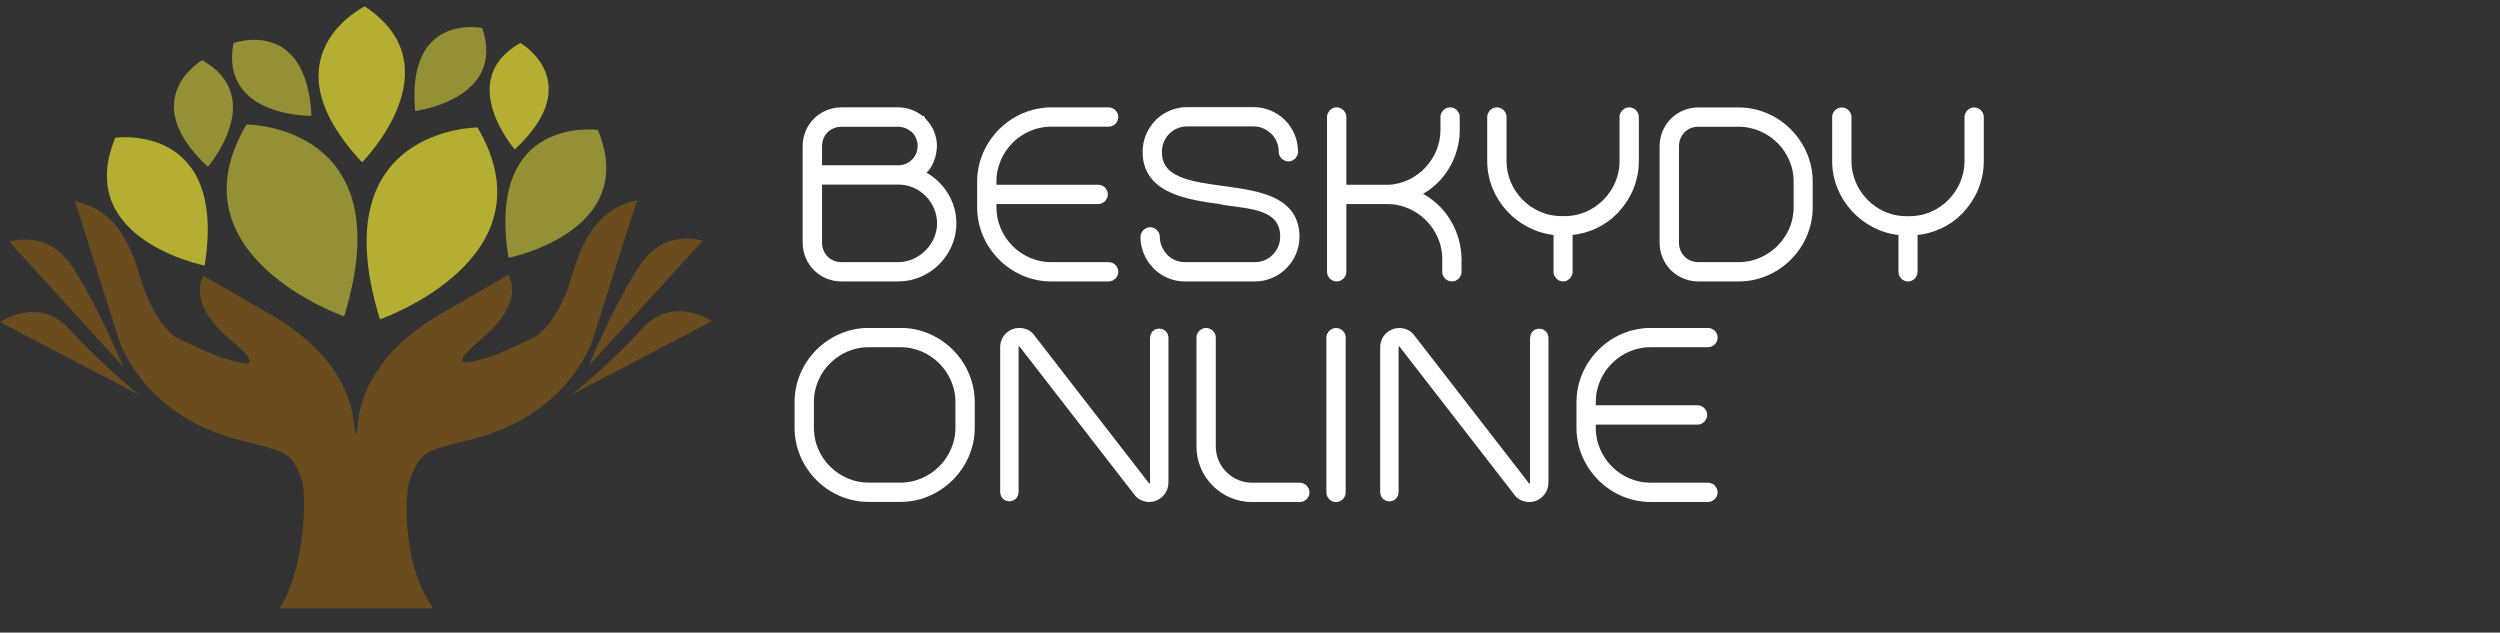
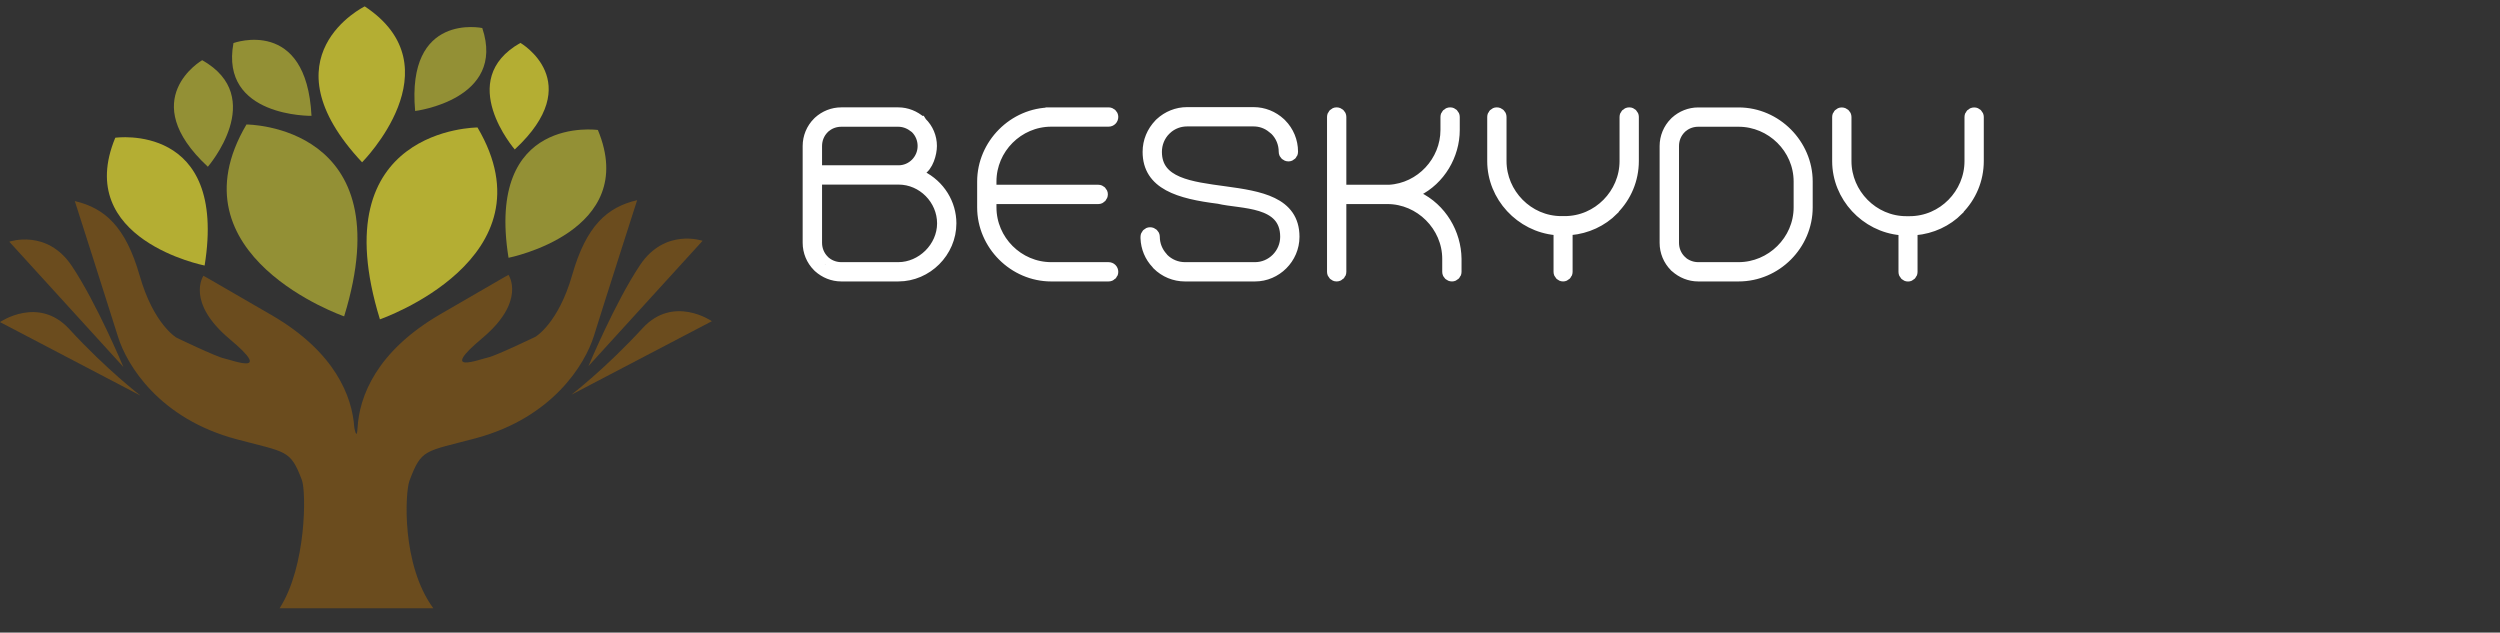
<svg xmlns="http://www.w3.org/2000/svg" xmlns:ns1="http://sodipodi.sourceforge.net/DTD/sodipodi-0.dtd" xmlns:ns2="http://www.inkscape.org/namespaces/inkscape" id="Layer_1" data-name="Layer 1" viewBox="0 0 309.47 78.31" version="1.1" ns1:docname="logo.svg" ns2:version="1.2.2 (b0a8486541, 2022-12-01)">
  <rect x="0" y="0" width="309.47" height="78.31" fill="#333333" stroke="none" />
  <ns1:namedview id="namedview58" pagecolor="#ffffff" bordercolor="#000000" borderopacity="0.25" ns2:showpageshadow="2" ns2:pageopacity="0.0" ns2:pagecheckerboard="0" ns2:deskcolor="#d1d1d1" showgrid="false" ns2:zoom="2.3630666" ns2:cx="207.78086" ns2:cy="35.123852" ns2:window-width="1920" ns2:window-height="1001" ns2:window-x="0" ns2:window-y="0" ns2:window-maximized="1" ns2:current-layer="g55" />
  <defs id="defs13">
    <style id="style2">
      .cls-1 {
        clip-path: url(#clippath);
      }

      .cls-2, .cls-3, .cls-4, .cls-5, .cls-6 {
        stroke-width: 0px;
      }

      .cls-2, .cls-7 {
        fill: none;
      }

      .cls-8 {
        clip-path: url(#clippath-1);
      }

      .cls-9 {
        clip-path: url(#clippath-2);
      }

      .cls-3 {
        fill: #231f20;
      }

      .cls-4 {
        fill: #939035;
      }

      .cls-5 {
        fill: #b4ae33;
      }

      .cls-6 {
        fill: #6b4c1e;
      }

      .cls-7 {
        stroke: #231f20;
        stroke-width: 1.42px;
      }
    </style>
    <clipPath id="clippath">
      <rect class="cls-2" width="309.47" height="78.31" id="rect4" />
    </clipPath>
    <clipPath id="clippath-1">
-       <rect class="cls-2" x="98.34" y="40.6" width="114.28" height="21.54" id="rect7" />
-     </clipPath>
+       </clipPath>
    <clipPath id="clippath-2">
      <rect class="cls-2" x="99.36" y="13.26" width="146.21" height="21.58" id="rect10" />
    </clipPath>
  </defs>
  <g class="cls-1" clip-path="url(#clippath)" id="g55">
    <path class="cls-6" d="m86.97,29.81s-4.65-1.62-7.74,3c-3.09,4.62-6.38,12.5-6.38,12.5l14.12-15.5Z" id="path15" />
    <path class="cls-6" d="m88.12,39.76s-4.75-3.29-8.57.86c-4.62,5.03-8.82,8.24-8.82,8.24l17.39-9.1Z" id="path17" />
    <path class="cls-6" d="m53.65,75.31c-3.99-5.42-3.49-14.37-2.97-15.78,1.5-4,1.86-3.59,8.14-5.26,9.6-2.55,13.61-9.2,14.7-12.69,1.08-3.49,5.35-16.8,5.35-16.8-3.72.86-6.3,3.18-8.03,9.23-1.73,6.05-4.56,7.68-4.56,7.68,0,0-4.89,2.36-5.9,2.57-1.01.21-6.18,2.21-.69-2.39,5.49-4.6,3.26-7.84,3.26-7.84,0,0,.71-.46-8.48,4.89-7.9,4.6-10,10.18-10.21,14.07-.09,1.66-.4-.06-.4-.06-.26-3.88-2.41-9.37-10.2-13.9-9.19-5.34-8.48-4.89-8.48-4.89,0,0-2.23,3.24,3.26,7.84,5.49,4.6.32,2.6-.69,2.39-1.01-.21-5.9-2.57-5.9-2.57,0,0-2.83-1.63-4.56-7.68-1.73-6.05-4.31-8.36-8.03-9.23,0,0,4.26,13.31,5.35,16.8,1.09,3.49,5.09,10.14,14.7,12.69,6.17,1.64,6.63,1.27,8.06,5.04.54,1.42.58,10.67-2.76,15.88h19.05Z" id="path19" />
    <path class="cls-6" d="m1.15,29.92s4.65-1.62,7.74,3c3.09,4.62,6.38,12.5,6.38,12.5L1.15,29.92Z" id="path21" />
    <path class="cls-6" d="m0,39.87s4.76-3.29,8.57.86c4.62,5.03,8.82,8.24,8.82,8.24L0,39.87Z" id="path23" />
    <path class="cls-4" d="m30.51,15.41c-9.59,16.25,12.09,23.75,12.09,23.75,7.32-23.75-12.09-23.75-12.09-23.75" id="path25" />
    <path class="cls-5" d="m59.11,15.78c9.58,16.25-12.08,23.75-12.08,23.75-7.32-23.75,12.08-23.75,12.08-23.75" id="path27" />
    <path class="cls-5" d="m45.15.79c11.4,7.54-.33,19.3-.33,19.3-12.31-13.14.33-19.3.33-19.3" id="path29" />
    <path class="cls-4" d="m74.01,16.09c5.24,12.62-11.06,15.82-11.06,15.82-2.85-17.78,11.06-15.82,11.06-15.82" id="path31" />
    <path class="cls-4" d="m59.7,3.47c2.97,8.87-8.31,10.27-8.31,10.27-1.1-12.27,8.31-10.27,8.31-10.27" id="path33" />
    <path class="cls-5" d="m64.42,5.31c-8.14,4.6-.7,13.19-.7,13.19,9.03-8.38.7-13.19.7-13.19" id="path35" />
    <path class="cls-4" d="m25.03,7.45c8.14,4.6.7,13.19.7,13.19-9.03-8.38-.7-13.19-.7-13.19" id="path37" />
    <path class="cls-4" d="m28.9,5.33c-1.71,9.19,9.66,9.01,9.66,9.01-.62-12.31-9.66-9.01-9.66-9.01" id="path39" />
    <path class="cls-5" d="m14.27,17.05c-5.24,12.62,11.06,15.82,11.06,15.82,2.86-17.78-11.06-15.82-11.06-15.82" id="path41" />
    <g class="cls-8" clip-path="url(#clippath-1)" id="g47" style="stroke:#ffffff">
      <path class="cls-3" d="m204.32,41.31c-4.64,0-8.46,3.89-8.46,8.46v3.2c0,4.61,3.85,8.46,8.46,8.46h7.09c.29,0,.5-.22.5-.47,0-.29-.22-.5-.5-.5h-7.09c-4.1,0-7.49-3.38-7.49-7.49v-1.12h13.32c.25,0,.47-.22.47-.5,0-.25-.22-.47-.47-.47h-13.32v-1.12c0-4.1,3.38-7.49,7.49-7.49h7.09c.29,0,.5-.22.5-.5,0-.25-.22-.47-.5-.47h-7.09Zm-31.9,1.66c0-.43.36-.79.83-.79.25,0,.43.14.58.32l14.18,18.29c.25.4.79.65,1.3.65.9,0,1.66-.76,1.66-1.66v-17.96c0-.25-.18-.43-.43-.43s-.43.18-.43.43v17.96c0,.43-.36.79-.83.79-.25,0-.47-.14-.58-.32l-14.18-18.29c-.25-.4-.79-.65-1.3-.65-.83,0-1.66.65-1.66,1.66v17.96c0,.25.18.43.43.43s.43-.18.43-.43v-17.96Zm-6.55-1.19c0-.25-.22-.47-.5-.47-.25,0-.47.22-.47.47v19.19c0,.25.22.47.47.47.29,0,.5-.22.5-.47v-19.19Zm-5.43,18.68h-5.47c-2.84,0-5.18-2.34-5.18-5.18v-13.5c0-.25-.22-.47-.5-.47-.25,0-.47.22-.47.47v13.5c0,3.38,2.77,6.16,6.16,6.16h5.94c.25,0,.47-.22.47-.47,0-.29-.22-.5-.47-.5h-.47Zm-35.06-17.5c0-.43.36-.79.83-.79.25,0,.43.14.58.32l14.18,18.29c.25.4.79.65,1.3.65.9,0,1.66-.76,1.66-1.66v-17.96c0-.25-.18-.43-.43-.43s-.43.18-.43.43v17.96c0,.43-.36.79-.83.79-.25,0-.47-.14-.58-.32l-14.18-18.29c-.25-.4-.79-.65-1.3-.65-.83,0-1.66.65-1.66,1.66v17.96c0,.25.18.43.43.43s.43-.18.43-.43v-17.96Zm-25.34,6.8c0-4.1,3.38-7.49,7.49-7.49h3.96c4.07,0,7.49,3.38,7.49,7.49v3.2c0,4.1-3.42,7.49-7.49,7.49h-3.96c-4.1,0-7.49-3.38-7.49-7.49v-3.2Zm7.49-8.46c-4.61,0-8.46,3.85-8.46,8.46v3.2c0,4.61,3.82,8.46,8.46,8.46h3.96c4.54,0,8.46-3.82,8.46-8.46v-3.2c0-4.61-3.85-8.46-8.46-8.46h-3.96Z" id="path43" style="stroke:#ffffff" />
      <path class="cls-7" d="m204.32,41.31c-4.64,0-8.46,3.89-8.46,8.46v3.2c0,4.61,3.85,8.46,8.46,8.46h7.09c.29,0,.5-.22.5-.47,0-.29-.22-.5-.5-.5h-7.09c-4.1,0-7.49-3.38-7.49-7.49v-1.12h13.32c.25,0,.47-.22.47-.5,0-.25-.22-.47-.47-.47h-13.32v-1.12c0-4.1,3.38-7.49,7.49-7.49h7.09c.29,0,.5-.22.5-.5,0-.25-.22-.47-.5-.47h-7.09Zm-31.9,1.66c0-.43.36-.79.83-.79.25,0,.43.14.58.32l14.18,18.29c.25.4.79.65,1.3.65.9,0,1.66-.76,1.66-1.66v-17.96c0-.25-.18-.43-.43-.43s-.43.18-.43.43v17.96c0,.43-.36.79-.83.79-.25,0-.47-.14-.58-.32l-14.18-18.29c-.25-.4-.79-.65-1.3-.65-.83,0-1.66.65-1.66,1.66v17.96c0,.25.18.43.43.43s.43-.18.43-.43v-17.96Zm-6.55-1.19c0-.25-.22-.47-.5-.47-.25,0-.47.22-.47.47v19.19c0,.25.22.47.47.47.29,0,.5-.22.5-.47v-19.19Zm-5.43,18.68h-5.47c-2.84,0-5.18-2.34-5.18-5.18v-13.5c0-.25-.22-.47-.5-.47-.25,0-.47.22-.47.47v13.5c0,3.38,2.77,6.16,6.16,6.16h5.94c.25,0,.47-.22.47-.47,0-.29-.22-.5-.47-.5h-.47Zm-35.06-17.5c0-.43.36-.79.83-.79.25,0,.43.14.58.32l14.18,18.29c.25.4.79.65,1.3.65.9,0,1.66-.76,1.66-1.66v-17.96c0-.25-.18-.43-.43-.43s-.43.18-.43.43v17.96c0,.43-.36.79-.83.79-.25,0-.47-.14-.58-.32l-14.18-18.29c-.25-.4-.79-.65-1.3-.65-.83,0-1.66.65-1.66,1.66v17.96c0,.25.18.43.43.43s.43-.18.43-.43v-17.96Zm-25.34,6.8c0-4.1,3.38-7.49,7.49-7.49h3.96c4.07,0,7.49,3.38,7.49,7.49v3.2c0,4.1-3.42,7.49-7.49,7.49h-3.96c-4.1,0-7.49-3.38-7.49-7.49v-3.2Zm7.49-8.46c-4.61,0-8.46,3.85-8.46,8.46v3.2c0,4.61,3.82,8.46,8.46,8.46h3.96c4.54,0,8.46-3.82,8.46-8.46v-3.2c0-4.61-3.85-8.46-8.46-8.46h-3.96Z" id="path45" style="stroke:#ffffff" />
    </g>
    <g class="cls-9" clip-path="url(#clippath-2)" id="g53">
      <path class="cls-3" d="m 244.86,14.48 c 0,-0.25 -0.22,-0.47 -0.47,-0.47 -0.29,0 -0.5,0.22 -0.5,0.47 v 5.47 c 0,4.07 -3.35,7.52 -7.49,7.52 h -0.43 c -4.14,0 -7.49,-3.46 -7.49,-7.52 v -5.47 c 0,-0.25 -0.22,-0.47 -0.5,-0.47 -0.25,0 -0.47,0.22 -0.47,0.47 v 5.47 c 0,4.36 3.46,8.06 7.78,8.46 l 0.43,0.04 v 5.22 c 0,0.25 0.22,0.47 0.47,0.47 0.25,0 0.47,-0.22 0.47,-0.47 v -5.22 l 0.43,-0.04 c 2.02,-0.18 3.89,-1.04 5.29,-2.45 v -0.04 c 1.58,-1.58 2.48,-3.71 2.48,-5.98 v -5.47 z m -36.83,17.78 c -0.58,-0.58 -0.9,-1.37 -0.9,-2.2 V 18.07 c 0,-0.83 0.32,-1.62 0.9,-2.2 l 0.32,-0.32 v 0.04 c 0.54,-0.4 1.19,-0.61 1.87,-0.61 h 5 c 4.07,0 7.52,3.35 7.52,7.49 v 3.2 c 0,4.14 -3.46,7.49 -7.52,7.49 h -5 c -0.68,0 -1.33,-0.22 -1.87,-0.61 z m -0.58,0.79 c 0.76,0.68 1.73,1.08 2.77,1.08 h 5 c 4.64,0 8.46,-3.85 8.46,-8.46 v -3.2 c 0,-4.57 -3.82,-8.46 -8.46,-8.46 h -5 c -1.04,0 -2.02,0.4 -2.77,1.08 l -0.11,0.11 c -0.76,0.76 -1.19,1.8 -1.19,2.88 v 11.99 c 0,1.08 0.43,2.12 1.19,2.88 l 0.11,0.11 z m -5.29,-18.58 c 0,-0.25 -0.22,-0.47 -0.47,-0.47 -0.29,0 -0.5,0.22 -0.5,0.47 v 5.47 c 0,4.07 -3.35,7.52 -7.49,7.52 h -0.43 c -4.14,0 -7.49,-3.46 -7.49,-7.52 v -5.47 c 0,-0.25 -0.22,-0.47 -0.5,-0.47 -0.25,0 -0.47,0.22 -0.47,0.47 v 5.47 c 0,4.36 3.46,8.06 7.78,8.46 l 0.43,0.04 v 5.22 c 0,0.25 0.22,0.47 0.47,0.47 0.25,0 0.47,-0.22 0.47,-0.47 v -5.22 l 0.43,-0.04 c 2.02,-0.18 3.89,-1.04 5.29,-2.45 v -0.04 c 1.58,-1.58 2.48,-3.71 2.48,-5.98 v -5.47 z m -30.2,9.11 h -6.01 v -9.11 c 0,-0.25 -0.22,-0.47 -0.5,-0.47 -0.25,0 -0.47,0.22 -0.47,0.47 v 19.19 c 0,0.25 0.22,0.47 0.47,0.47 0.29,0 0.5,-0.22 0.5,-0.47 v -9.11 h 5.8 c 4.07,0 7.49,3.42 7.49,7.49 v 1.62 c 0,0.25 0.22,0.47 0.5,0.47 0.25,0 0.47,-0.22 0.47,-0.47 v -1.62 c -0.04,-3.13 -1.8,-6.19 -4.79,-7.63 l -0.83,-0.4 0.79,-0.4 c 2.84,-1.4 4.61,-4.43 4.61,-7.52 v -1.62 c 0,-0.25 -0.22,-0.47 -0.47,-0.47 -0.29,0 -0.5,0.22 -0.5,0.47 v 1.62 c 0,3.89 -3.1,7.27 -7.06,7.49 m -11.99,-4.82 c 0,-1.26 -0.5,-2.48 -1.4,-3.38 l -0.11,-0.11 c -0.9,-0.83 -2.05,-1.3 -3.28,-1.3 h -8.24 c -1.22,0 -2.38,0.47 -3.28,1.3 l -0.11,0.11 c -0.9,0.94 -1.4,2.12 -1.4,3.42 0,4 3.82,5.11 8.71,5.72 2.81,0.68 8.32,0.22 8.32,4.79 0,2.12 -1.73,3.85 -3.82,3.85 h -8.68 c -1.01,0 -1.98,-0.4 -2.7,-1.12 l -0.11,-0.14 c -0.65,-0.72 -1.01,-1.62 -1.01,-2.59 0,-0.25 -0.22,-0.47 -0.5,-0.47 -0.25,0 -0.47,0.22 -0.47,0.47 v 0.18 c 0.04,1.15 0.5,2.27 1.3,3.1 l 0.11,0.14 c 0.9,0.9 2.12,1.4 3.38,1.4 h 8.68 c 2.59,0 4.79,-2.16 4.79,-4.82 0,-8.57 -17.03,-2.7 -17.03,-10.51 0,-1.04 0.4,-2.02 1.12,-2.74 l 0.32,-0.29 c 0.68,-0.54 1.51,-0.83 2.38,-0.83 h 8.24 c 0.86,0 1.69,0.29 2.34,0.83 l 0.36,0.29 c 0.72,0.72 1.12,1.69 1.12,2.74 0,0.25 0.22,0.47 0.5,0.47 0.25,0 0.47,-0.22 0.47,-0.47 z m -29.84,-4.75 c -4.64,0 -8.46,3.89 -8.46,8.46 v 3.2 c 0,4.61 3.85,8.46 8.46,8.46 h 7.09 c 0.29,0 0.5,-0.22 0.5,-0.47 0,-0.29 -0.22,-0.5 -0.5,-0.5 h -7.09 c -4.1,0 -7.49,-3.38 -7.49,-7.49 v -1.12 h 13.32 c 0.25,0 0.47,-0.22 0.47,-0.5 0,-0.25 -0.22,-0.47 -0.47,-0.47 h -13.32 v -1.12 c 0,-4.1 3.38,-7.49 7.49,-7.49 h 7.09 c 0.29,0 0.5,-0.22 0.5,-0.5 0,-0.25 -0.22,-0.47 -0.5,-0.47 h -7.09 z m -27.86,1.58 c 0.54,-0.4 1.19,-0.61 1.87,-0.61 h 7.06 c 0.65,0 1.3,0.22 1.84,0.61 l 0.04,-0.04 0.32,0.32 c 0.58,0.58 0.9,1.37 0.9,2.2 0,1.73 -1.4,3.1 -3.06,3.1 h -10.19 v -3.1 c 0,-0.83 0.32,-1.62 0.9,-2.2 l 0.32,-0.32 z m 0,16.99 -0.32,-0.32 c -0.58,-0.58 -0.9,-1.37 -0.9,-2.2 v -7.92 h 10.19 c 2.99,0 5.47,2.52 5.47,5.51 0,2.99 -2.59,5.51 -5.51,5.51 h -7.06 c -0.68,0 -1.33,-0.22 -1.87,-0.61 v 0.04 z m 11.7,-17.5 C 113.21,14.4 112.21,14 111.2,14 h -7.06 c -1.04,0 -2.02,0.4 -2.77,1.08 l -0.11,0.11 c -0.76,0.76 -1.19,1.8 -1.19,2.88 v 11.99 c 0,1.08 0.43,2.12 1.19,2.88 l 0.11,0.11 c 0.76,0.68 1.73,1.08 2.77,1.08 h 7.06 c 3.53,0 6.48,-2.95 6.48,-6.48 0,-2.41 -1.37,-4.68 -3.67,-5.83 l -0.58,-0.29 0.47,-0.47 c 0.94,-0.47 1.37,-2.09 1.37,-2.99 0,-1.08 -0.43,-2.12 -1.22,-2.88 l -0.07,-0.11 z" id="path49" style="display:inline" />
      <path class="cls-7" d="m 244.86,14.48 c 0,-0.25 -0.22,-0.47 -0.47,-0.47 -0.29,0 -0.5,0.22 -0.5,0.47 v 5.47 c 0,4.07 -3.35,7.52 -7.49,7.52 h -0.43 c -4.14,0 -7.49,-3.46 -7.49,-7.52 v -5.47 c 0,-0.25 -0.22,-0.47 -0.5,-0.47 -0.25,0 -0.47,0.22 -0.47,0.47 v 5.47 c 0,4.36 3.46,8.06 7.78,8.46 l 0.43,0.04 v 5.22 c 0,0.25 0.22,0.47 0.47,0.47 0.25,0 0.47,-0.22 0.47,-0.47 v -5.22 l 0.43,-0.04 c 2.02,-0.18 3.89,-1.04 5.29,-2.45 v -0.04 c 1.58,-1.58 2.48,-3.71 2.48,-5.98 v -5.47 z m -36.83,17.78 c -0.58,-0.58 -0.9,-1.37 -0.9,-2.2 V 18.07 c 0,-0.83 0.32,-1.62 0.9,-2.2 l 0.32,-0.32 v 0.04 c 0.54,-0.4 1.19,-0.61 1.87,-0.61 h 5 c 4.07,0 7.52,3.35 7.52,7.49 v 3.2 c 0,4.14 -3.46,7.49 -7.52,7.49 h -5 c -0.68,0 -1.33,-0.22 -1.87,-0.61 z m -0.58,0.79 c 0.76,0.68 1.73,1.08 2.77,1.08 h 5 c 4.64,0 8.46,-3.85 8.46,-8.46 v -3.2 c 0,-4.57 -3.82,-8.46 -8.46,-8.46 h -5 c -1.04,0 -2.02,0.4 -2.77,1.08 l -0.11,0.11 c -0.76,0.76 -1.19,1.8 -1.19,2.88 v 11.99 c 0,1.08 0.43,2.12 1.19,2.88 l 0.025,0.032 z m -5.29,-18.58 c 0,-0.25 -0.22,-0.47 -0.47,-0.47 -0.29,0 -0.5,0.22 -0.5,0.47 v 5.47 c 0,4.07 -3.35,7.52 -7.49,7.52 h -0.43 c -4.14,0 -7.49,-3.46 -7.49,-7.52 v -5.47 c 0,-0.25 -0.22,-0.47 -0.5,-0.47 -0.25,0 -0.47,0.22 -0.47,0.47 v 5.47 c 0,4.36 3.46,8.06 7.78,8.46 l 0.43,0.04 v 5.22 c 0,0.25 0.22,0.47 0.47,0.47 0.25,0 0.47,-0.22 0.47,-0.47 v -5.22 l 0.43,-0.04 c 2.02,-0.18 3.89,-1.04 5.29,-2.45 v -0.04 c 1.58,-1.58 2.48,-3.71 2.48,-5.98 v -5.47 z m -30.2,9.11 h -6.01 v -9.11 c 0,-0.25 -0.22,-0.47 -0.5,-0.47 -0.25,0 -0.47,0.22 -0.47,0.47 v 19.19 c 0,0.25 0.22,0.47 0.47,0.47 0.29,0 0.5,-0.22 0.5,-0.47 v -9.11 h 5.8 c 4.07,0 7.49,3.42 7.49,7.49 v 1.62 c 0,0.25 0.22,0.47 0.5,0.47 0.25,0 0.47,-0.22 0.47,-0.47 v -1.62 c -0.04,-3.13 -1.8,-6.19 -4.79,-7.63 l -0.83,-0.4 0.79,-0.4 c 2.84,-1.4 4.61,-4.43 4.61,-7.52 v -1.62 c 0,-0.25 -0.22,-0.47 -0.47,-0.47 -0.29,0 -0.5,0.22 -0.5,0.47 v 1.62 c 0,3.89 -3.1,7.27 -7.06,7.49 z m -11.99,-4.82 c 0,-1.26 -0.5,-2.48 -1.4,-3.38 l -0.11,-0.11 c -0.9,-0.83 -2.05,-1.3 -3.28,-1.3 h -8.24 c -1.22,0 -2.38,0.47 -3.28,1.3 l -0.11,0.11 c -0.9,0.94 -1.4,2.12 -1.4,3.42 0,4 3.82,5.11 8.71,5.72 2.81,0.68 8.32,0.22 8.32,4.79 0,2.12 -1.73,3.85 -3.82,3.85 h -8.68 c -1.01,0 -1.98,-0.4 -2.7,-1.12 l -0.11,-0.14 c -0.65,-0.72 -1.01,-1.62 -1.01,-2.59 0,-0.25 -0.22,-0.47 -0.5,-0.47 -0.25,0 -0.47,0.22 -0.47,0.47 v 0.18 c 0.04,1.15 0.5,2.27 1.3,3.1 l 0.11,0.14 c 0.9,0.9 2.12,1.4 3.38,1.4 h 8.68 c 2.59,0 4.79,-2.16 4.79,-4.82 0,-8.57 -17.03,-2.7 -17.03,-10.51 0,-1.04 0.4,-2.02 1.12,-2.74 l 0.32,-0.29 c 0.68,-0.54 1.51,-0.83 2.38,-0.83 h 8.24 c 0.86,0 1.69,0.29 2.34,0.83 l 0.36,0.29 c 0.72,0.72 1.12,1.69 1.12,2.74 0,0.25 0.22,0.47 0.5,0.47 0.25,0 0.47,-0.22 0.47,-0.47 z m -29.84,-4.75 c -4.64,0 -8.46,3.89 -8.46,8.46 v 3.2 c 0,4.61 3.85,8.46 8.46,8.46 h 7.09 c 0.29,0 0.5,-0.22 0.5,-0.47 0,-0.29 -0.22,-0.5 -0.5,-0.5 h -7.09 c -4.1,0 -7.49,-3.38 -7.49,-7.49 v -1.12 h 13.32 c 0.25,0 0.47,-0.22 0.47,-0.5 0,-0.25 -0.22,-0.47 -0.47,-0.47 h -13.32 v -1.12 c 0,-4.1 3.38,-7.49 7.49,-7.49 h 7.09 c 0.29,0 0.5,-0.22 0.5,-0.5 0,-0.25 -0.22,-0.47 -0.5,-0.47 h -7.09 z m -27.86,1.58 c 0.54,-0.4 1.19,-0.61 1.87,-0.61 h 7.06 c 0.65,0 1.3,0.22 1.84,0.61 l 0.04,-0.04 0.32,0.32 c 0.58,0.58 0.9,1.37 0.9,2.2 0,1.73 -1.4,3.1 -3.06,3.1 h -10.19 v -3.1 c 0,-0.83 0.32,-1.62 0.9,-2.2 l 0.32,-0.32 z m 0,16.99 -0.32,-0.32 c -0.58,-0.58 -0.9,-1.37 -0.9,-2.2 v -7.92 h 10.19 c 2.99,0 5.47,2.52 5.47,5.51 0,2.99 -2.59,5.51 -5.51,5.51 h -7.06 c -0.68,0 -1.33,-0.22 -1.87,-0.61 v 0.04 z m 11.7,-17.5 C 113.21,14.4 112.21,14 111.2,14 h -7.06 c -1.04,0 -2.02,0.4 -2.77,1.08 l -0.11,0.11 c -0.76,0.76 -1.19,1.8 -1.19,2.88 v 11.99 c 0,1.08 0.43,2.12 1.19,2.88 l 0.11,0.11 c 0.76,0.68 1.73,1.08 2.77,1.08 h 7.06 c 3.53,0 6.48,-2.95 6.48,-6.48 0,-2.41 -1.37,-4.68 -3.67,-5.83 l -0.58,-0.29 0.47,-0.47 c 0.94,-0.47 1.37,-2.09 1.37,-2.99 0,-1.08 -0.43,-2.12 -1.22,-2.88 l -0.07,-0.11 z" id="path51" style="display:inline;stroke:#ffffff" ns1:nodetypes="cssssssssssccsssccccscccsssccsssssscccsssssscsssscccssssssssssccsssccccsccccsssssscsssssccccssssscsscssccscsssccssscccssssccssccsssscsssssssscssscssssscccssccssscsscccsscssssccccsscsssscssssccsccc" />
    </g>
  </g>
</svg>